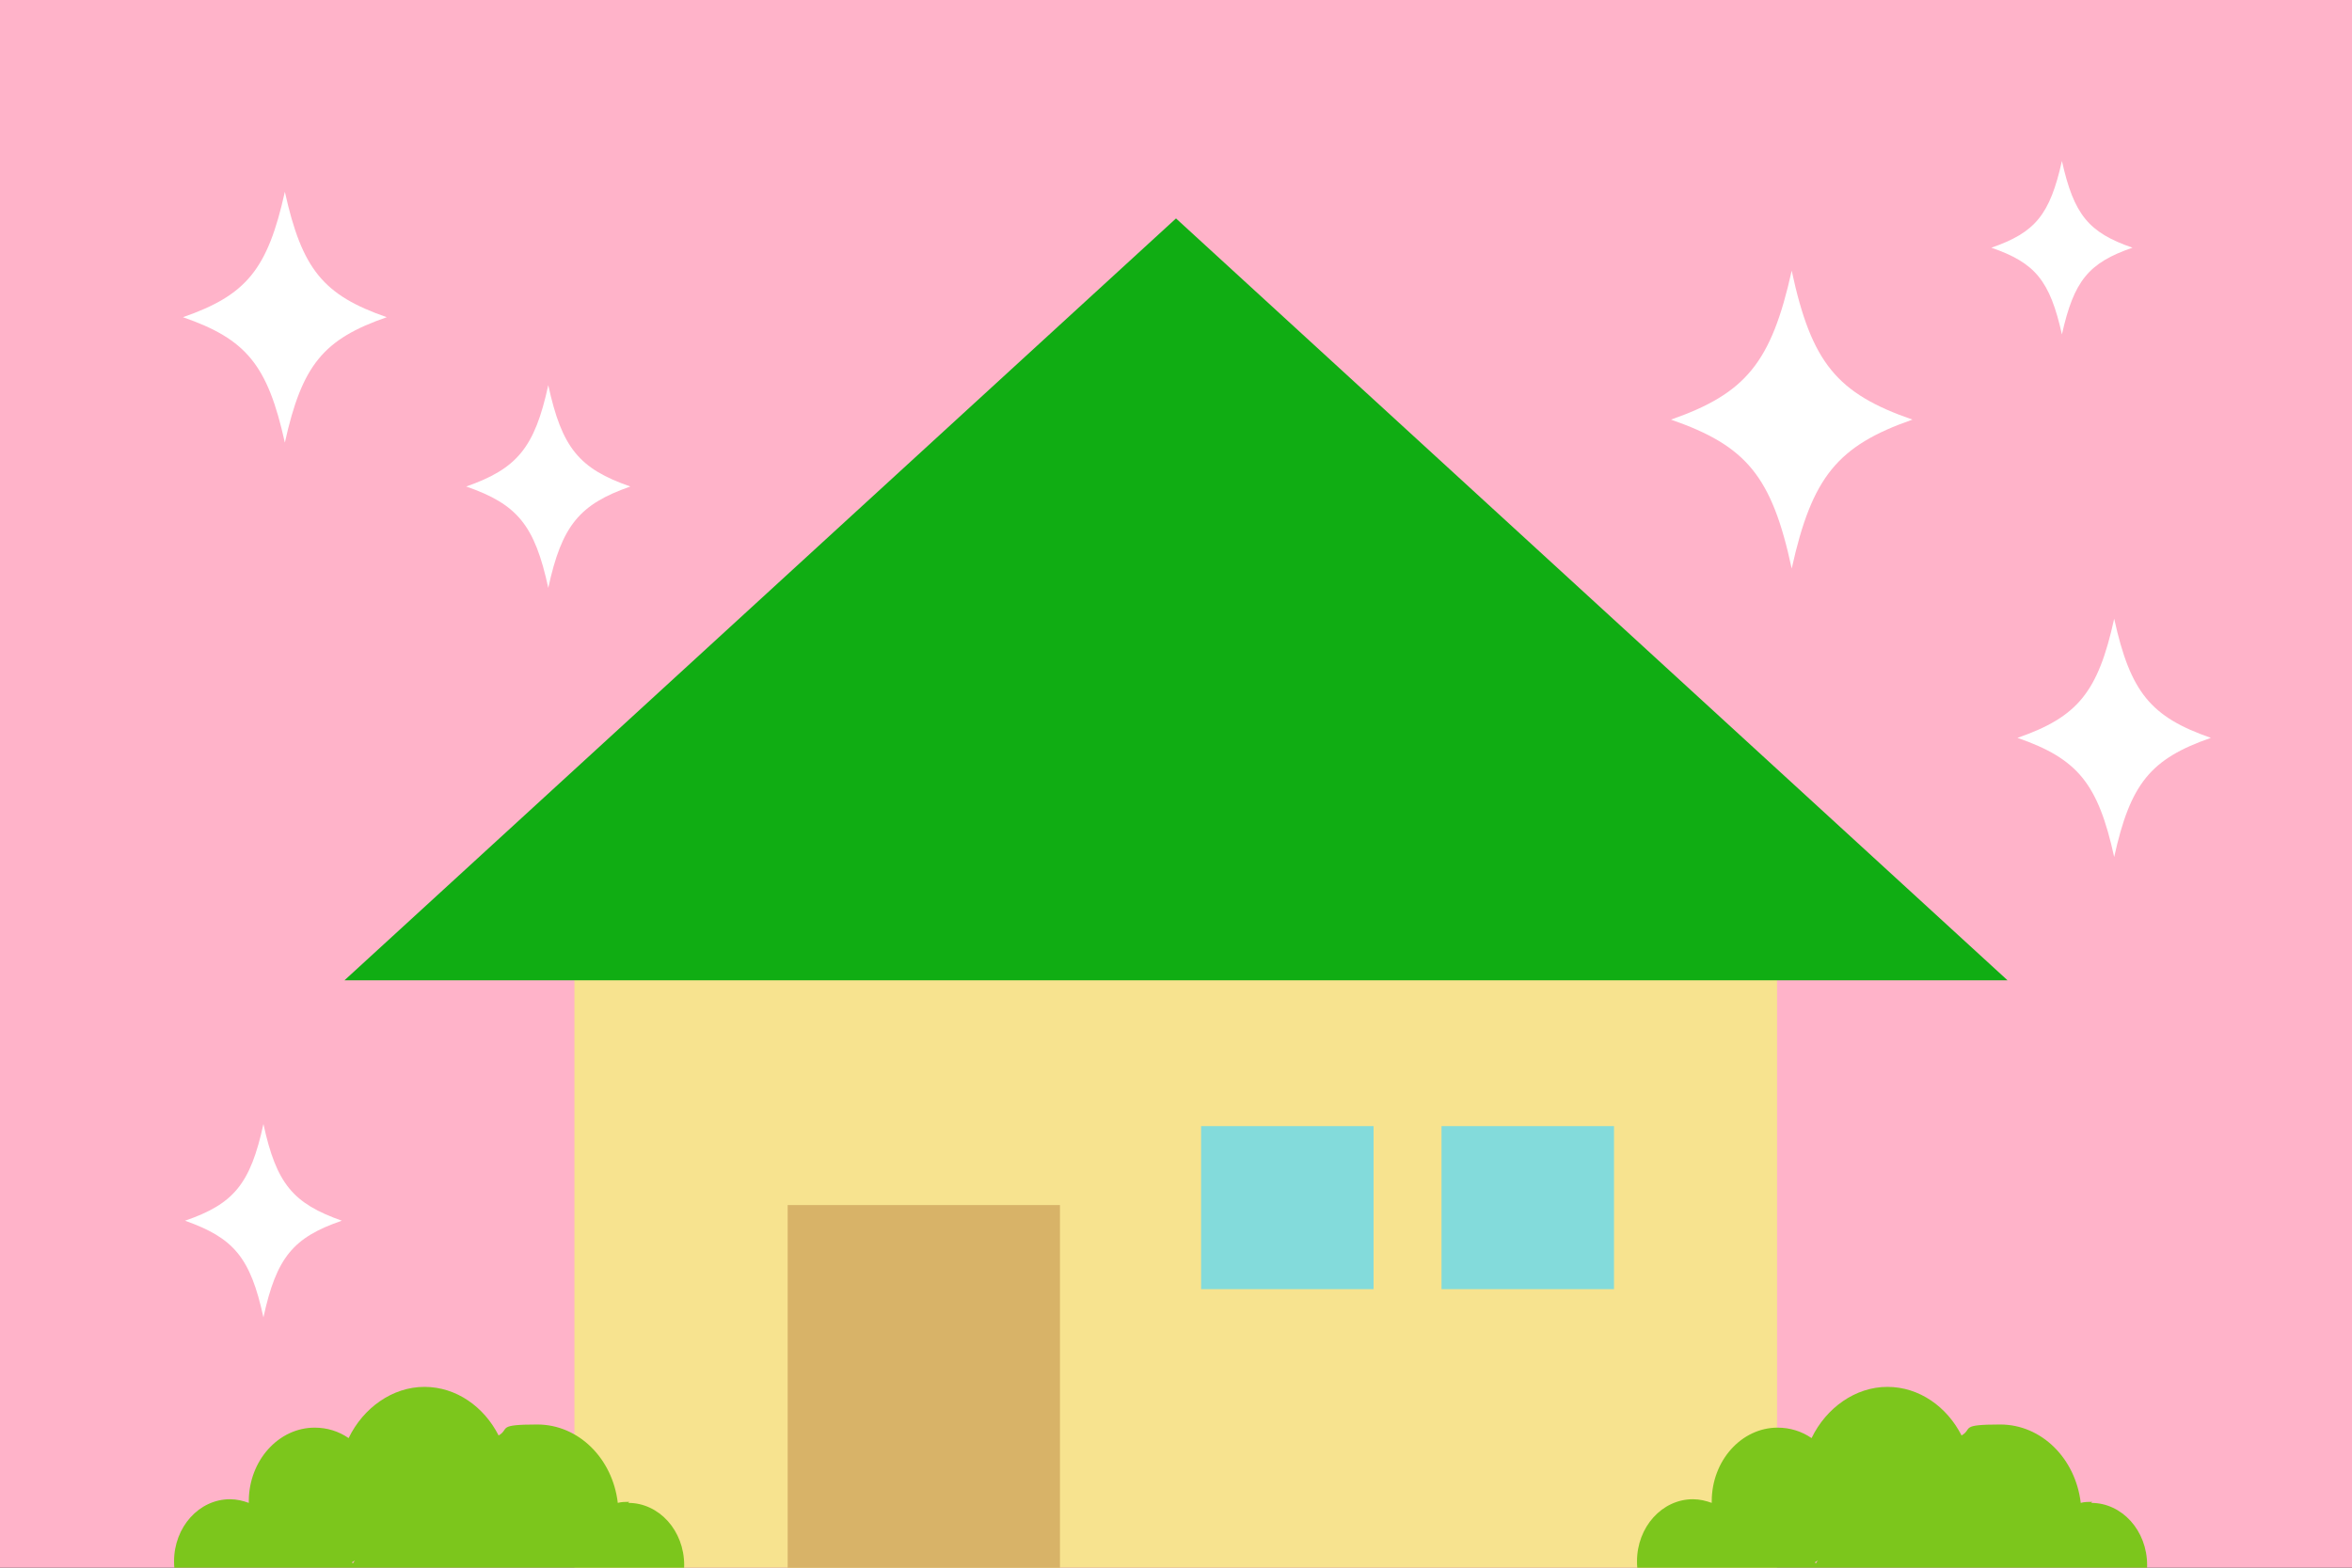
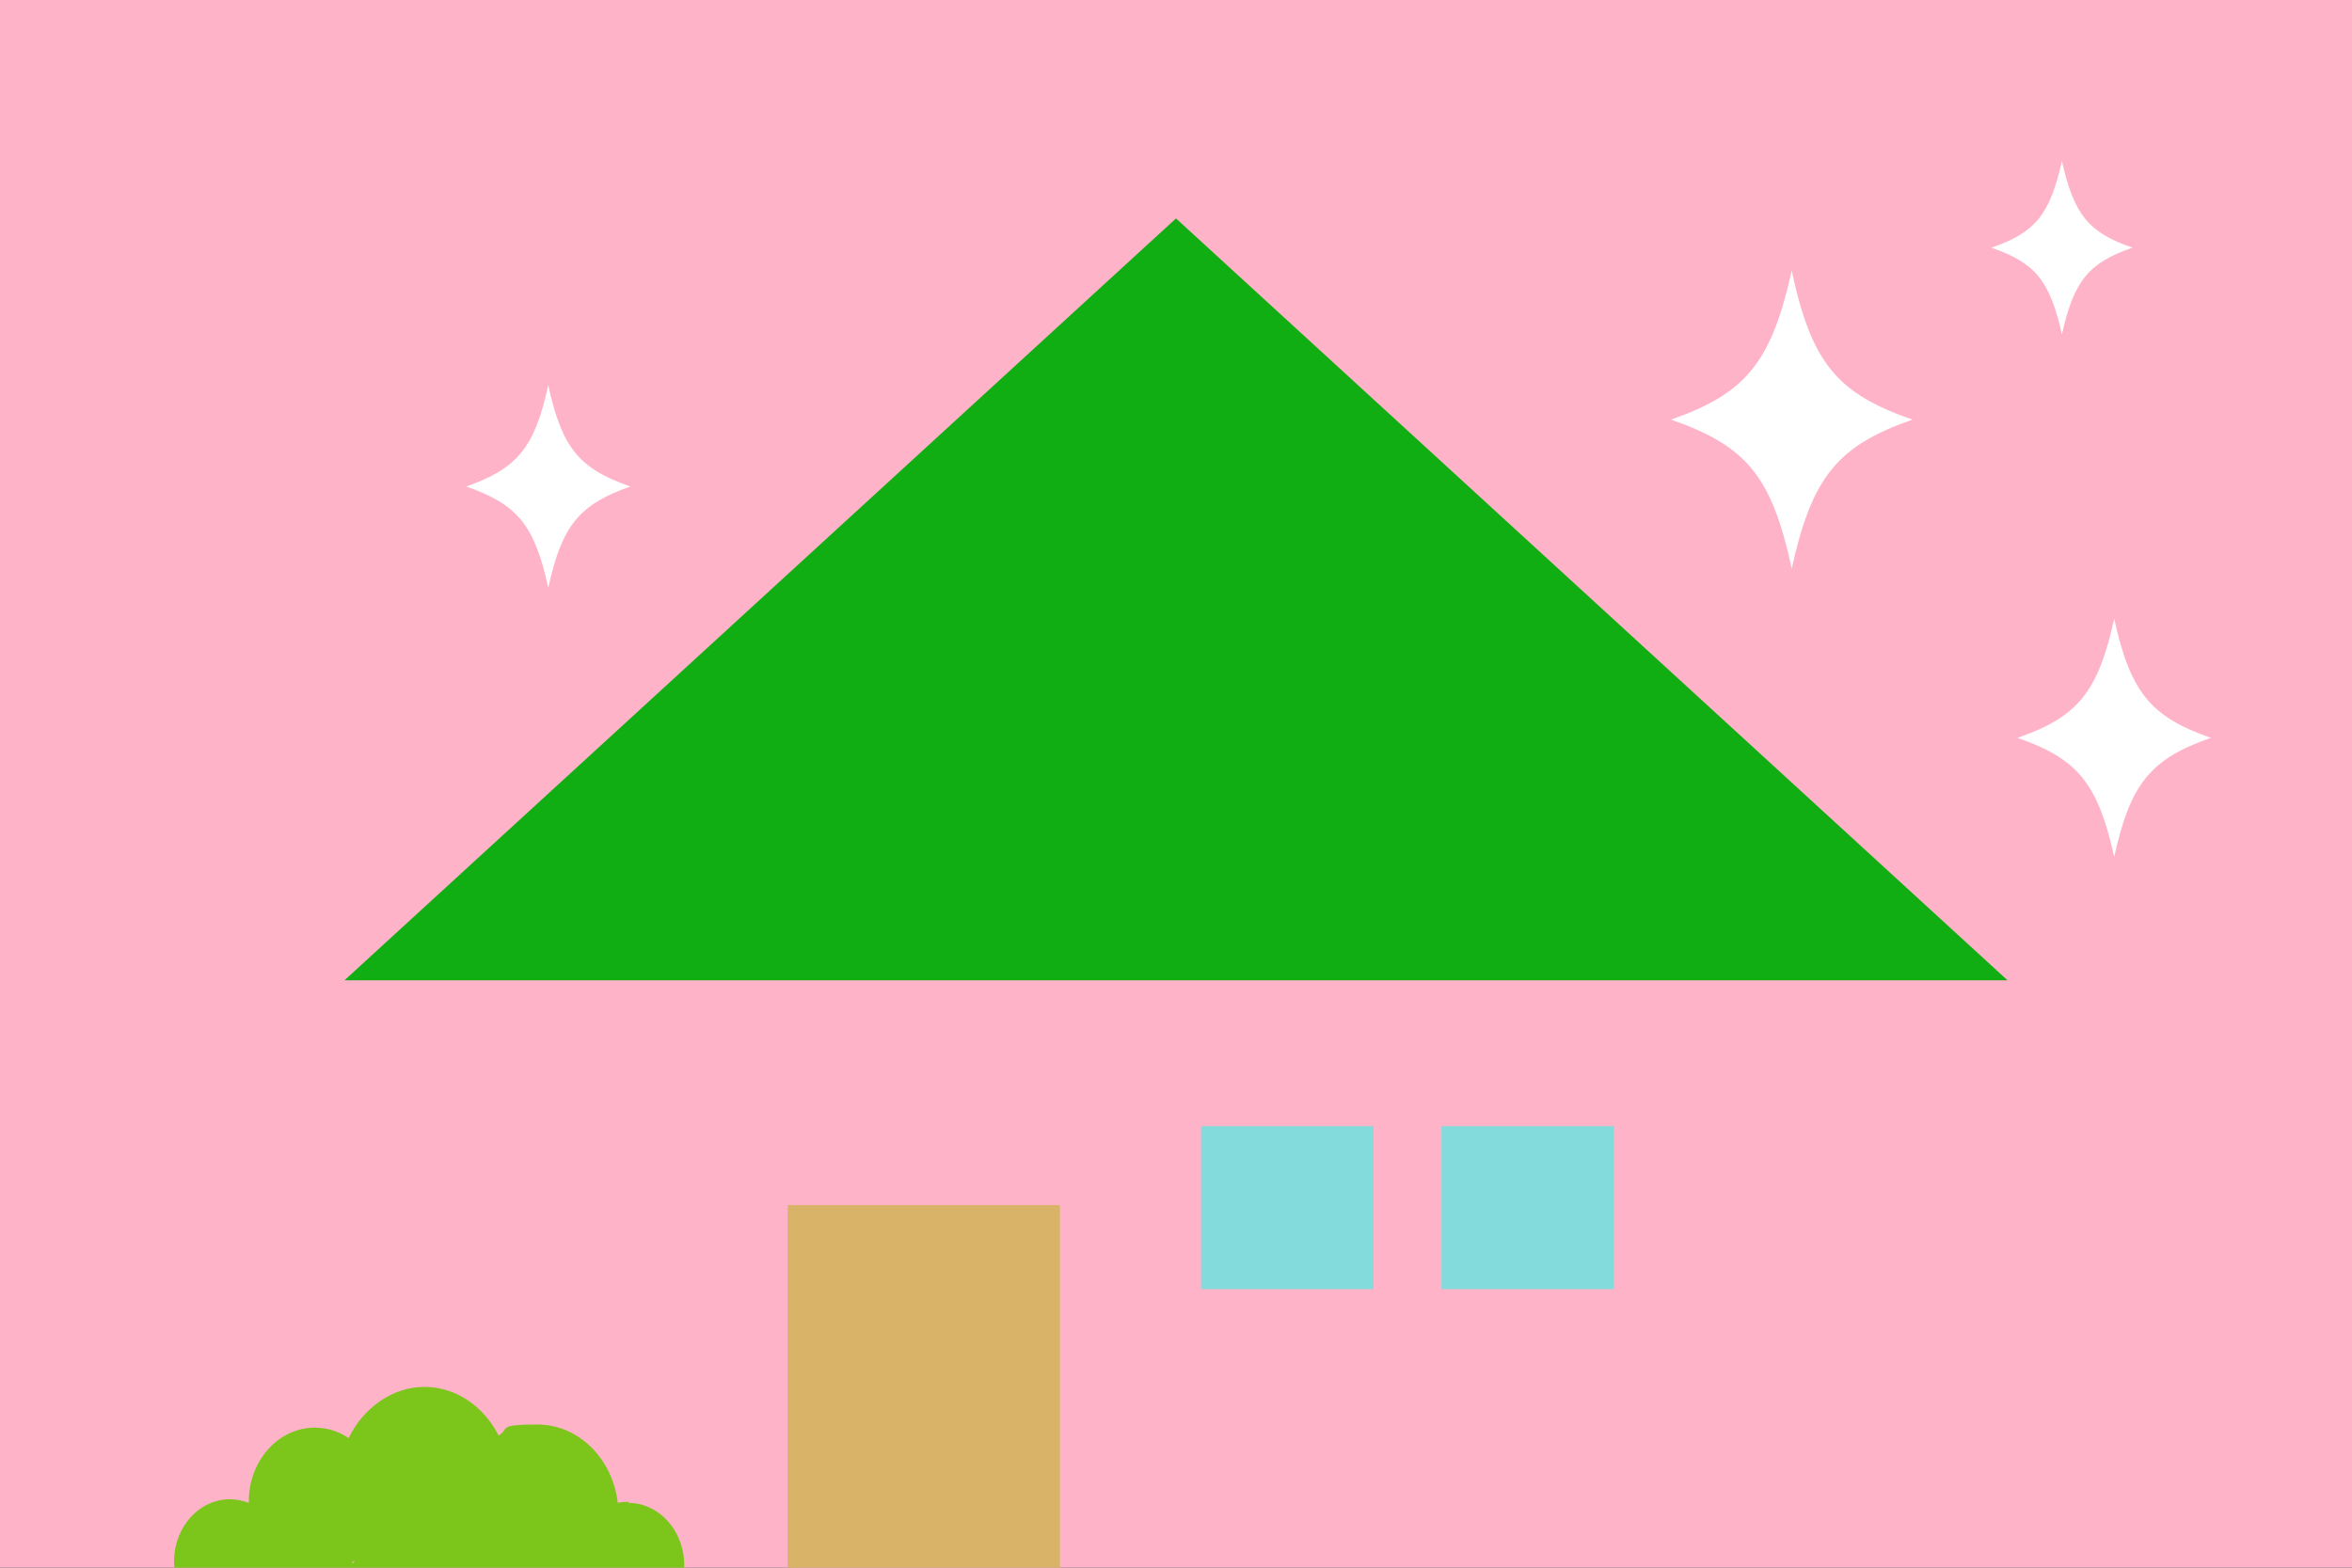
<svg xmlns="http://www.w3.org/2000/svg" viewBox="0 0 450 300">
  <rect x="0" y="0" width="450" height="300" fill="#333333" stroke="none" />
  <defs>
    <clipPath id="sid2">
      <rect width="450" height="300" fill="none" />
    </clipPath>
  </defs>
  <g clip-path="url(#sid2)">
    <rect width="450" height="300" fill="#ffb3c9" />
-     <rect x="109.9" y="175.5" width="230.1" height="124.5" fill="#f7e38f" />
    <polygon points="225 41.8 65.9 187.6 384.1 187.6 225 41.8" fill="#10ad13" />
    <rect x="150.7" y="230.6" width="52.1" height="69.4" fill="#d8b368" />
    <rect x="229.8" y="215.5" width="33" height="31.2" fill="#83dbdb" />
    <rect x="275.8" y="215.5" width="33" height="31.2" fill="#83dbdb" />
-     <path d="m400.3,287.4c-.7,0-1.5,0-2.2.2-1-8.5-7.5-15-15.4-15s-5.2.8-7.4,2.1c-2.8-5.5-8.1-9.3-14.2-9.3s-11.7,4-14.5,9.8c-1.9-1.3-4.1-2-6.5-2-6.9,0-12.6,6.3-12.6,14.1,0,0,0,.2,0,.3-1.1-.4-2.3-.7-3.6-.7-5.9,0-10.7,5.3-10.7,11.9s4.8,11.9,10.7,11.9.9,0,1.3,0c0,0,0,0,0,0,0,8.3,6,15.1,13.5,15.1s6-1.2,8.3-3.2c3.3,5.2,8.7,8.6,14.8,8.6s11.6-3.5,14.8-8.7c2,1.7,4.4,2.8,7.1,2.8,6.4,0,11.6-5.8,11.6-12.9s0-1.6-.2-2.4c1.5.9,3.2,1.4,5,1.4,5.9,0,10.7-5.3,10.7-11.9s-4.8-11.9-10.7-11.9Zm-52.9,11.7c0,0-.1,0-.2-.1.2-.1.4-.3.6-.4-.1.2-.3.4-.4.6Z" fill="#7cc61c" />
    <path d="m120.4,287.4c-.7,0-1.5,0-2.2.2-1-8.5-7.5-15-15.4-15s-5.2.8-7.4,2.1c-2.8-5.5-8.1-9.3-14.2-9.3s-11.7,4-14.5,9.8c-1.9-1.3-4.1-2-6.5-2-6.9,0-12.6,6.3-12.6,14.1s0,.2,0,.3c-1.1-.4-2.3-.7-3.6-.7-5.9,0-10.7,5.3-10.7,11.9s4.8,11.9,10.7,11.9.9,0,1.3,0c0,0,0,0,0,0,0,8.3,6,15.1,13.5,15.1s6-1.2,8.3-3.2c3.3,5.2,8.7,8.6,14.8,8.6s11.6-3.5,14.8-8.7c2,1.7,4.4,2.8,7.1,2.8,6.4,0,11.6-5.8,11.6-12.9s0-1.6-.2-2.4c1.5.9,3.2,1.4,5,1.4,5.9,0,10.7-5.3,10.7-11.9s-4.8-11.9-10.7-11.9Zm-52.9,11.7c0,0-.1,0-.2-.1.2-.1.4-.3.6-.4-.1.2-.3.4-.4.6Z" fill="#7cc61c" />
    <path d="m319.7,80.3c14.4,5,19.3,10.8,23.1,28.5,3.9-17.6,8.8-23.5,23.1-28.5-14.4-5-19.3-10.8-23.1-28.5-3.9,17.6-8.8,23.5-23.1,28.5Z" fill="#fff" />
-     <path d="m35,60.7c12.1,4.2,16.2,9.1,19.5,24,3.3-14.9,7.4-19.8,19.5-24-12.1-4.2-16.2-9.1-19.5-24-3.3,14.9-7.4,19.8-19.5,24Z" fill="#fff" />
    <path d="m381,47.4c8.4,2.9,11.2,6.3,13.5,16.6,2.3-10.3,5.1-13.7,13.5-16.6-8.4-2.9-11.2-6.3-13.5-16.6-2.3,10.3-5.1,13.7-13.5,16.6Z" fill="#fff" />
    <path d="m89.2,93.1c9.8,3.4,13.1,7.4,15.7,19.4,2.6-12,6-16,15.7-19.4-9.8-3.4-13.1-7.4-15.7-19.4-2.6,12-6,16-15.7,19.4Z" fill="#fff" />
    <path d="m386,141.2c11.5,4,15.4,8.7,18.5,22.8,3.1-14.1,7-18.8,18.5-22.8-11.5-4-15.4-8.7-18.5-22.8-3.1,14.1-7,18.8-18.5,22.8Z" fill="#fff" />
-     <path d="m35.4,233.6c9.3,3.3,12.5,7,15,18.5,2.5-11.5,5.7-15.3,15-18.5-9.3-3.3-12.5-7-15-18.5-2.5,11.5-5.7,15.3-15,18.5Z" fill="#fff" />
  </g>
</svg>